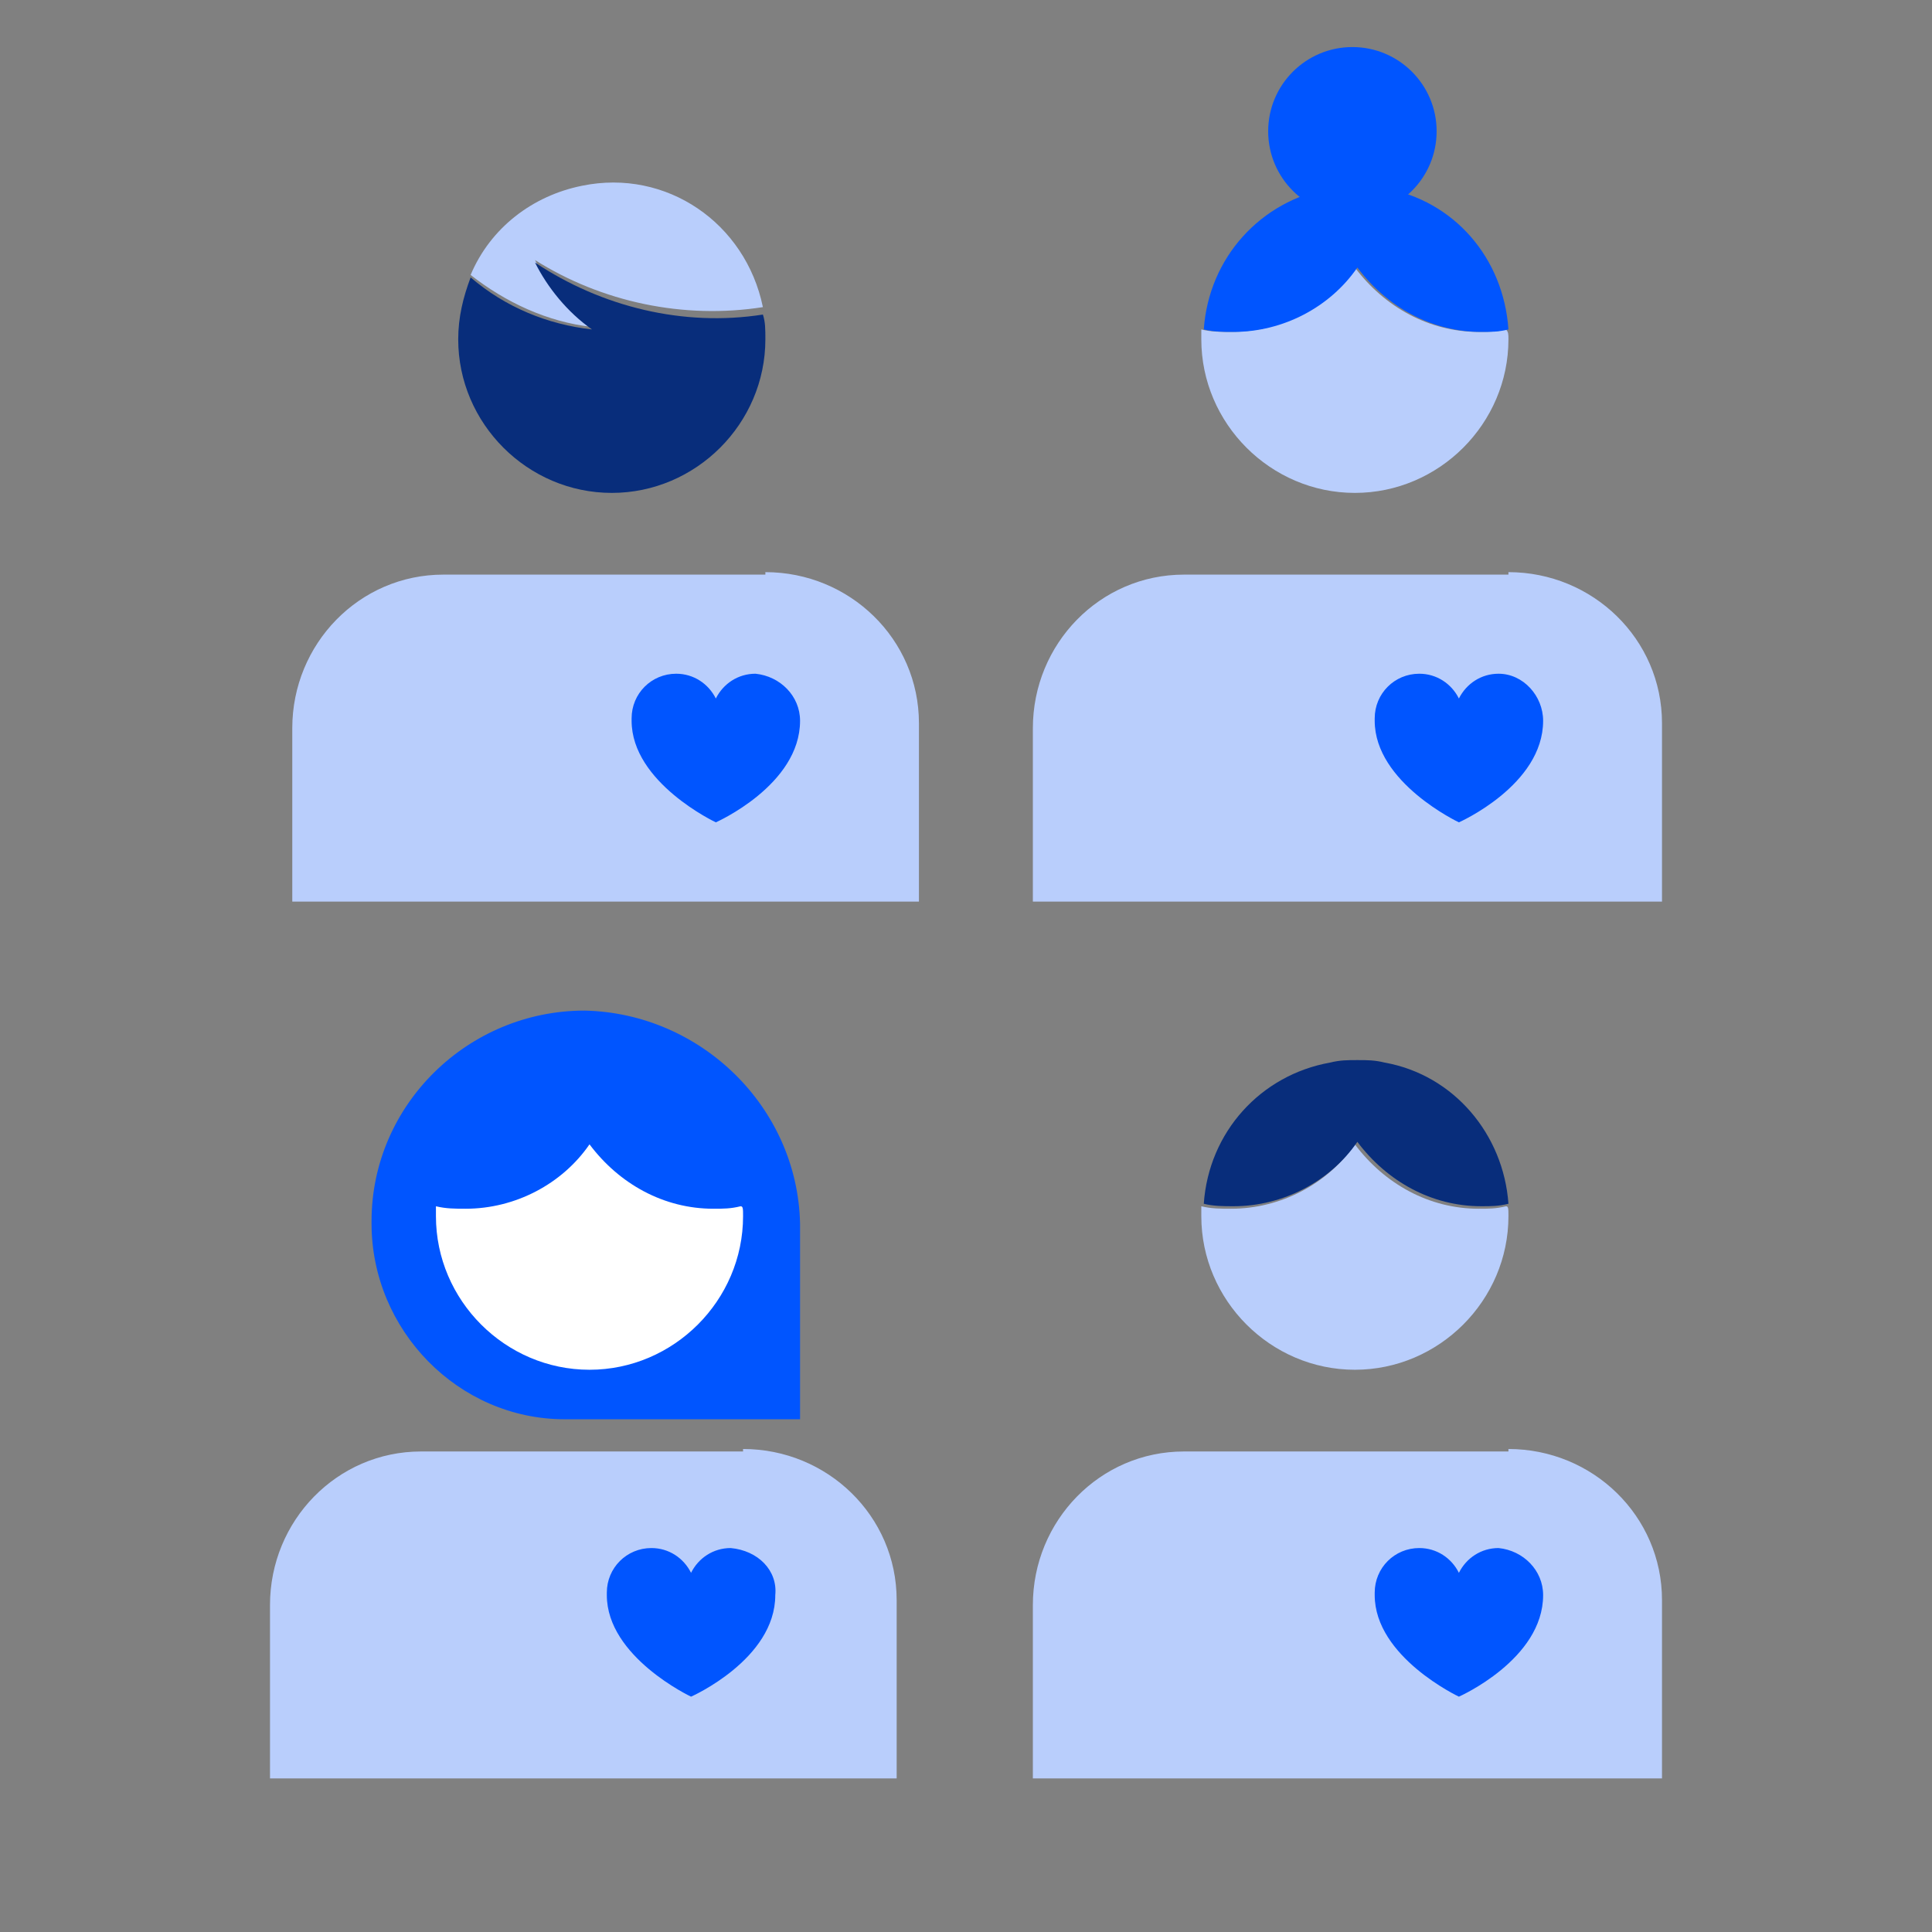
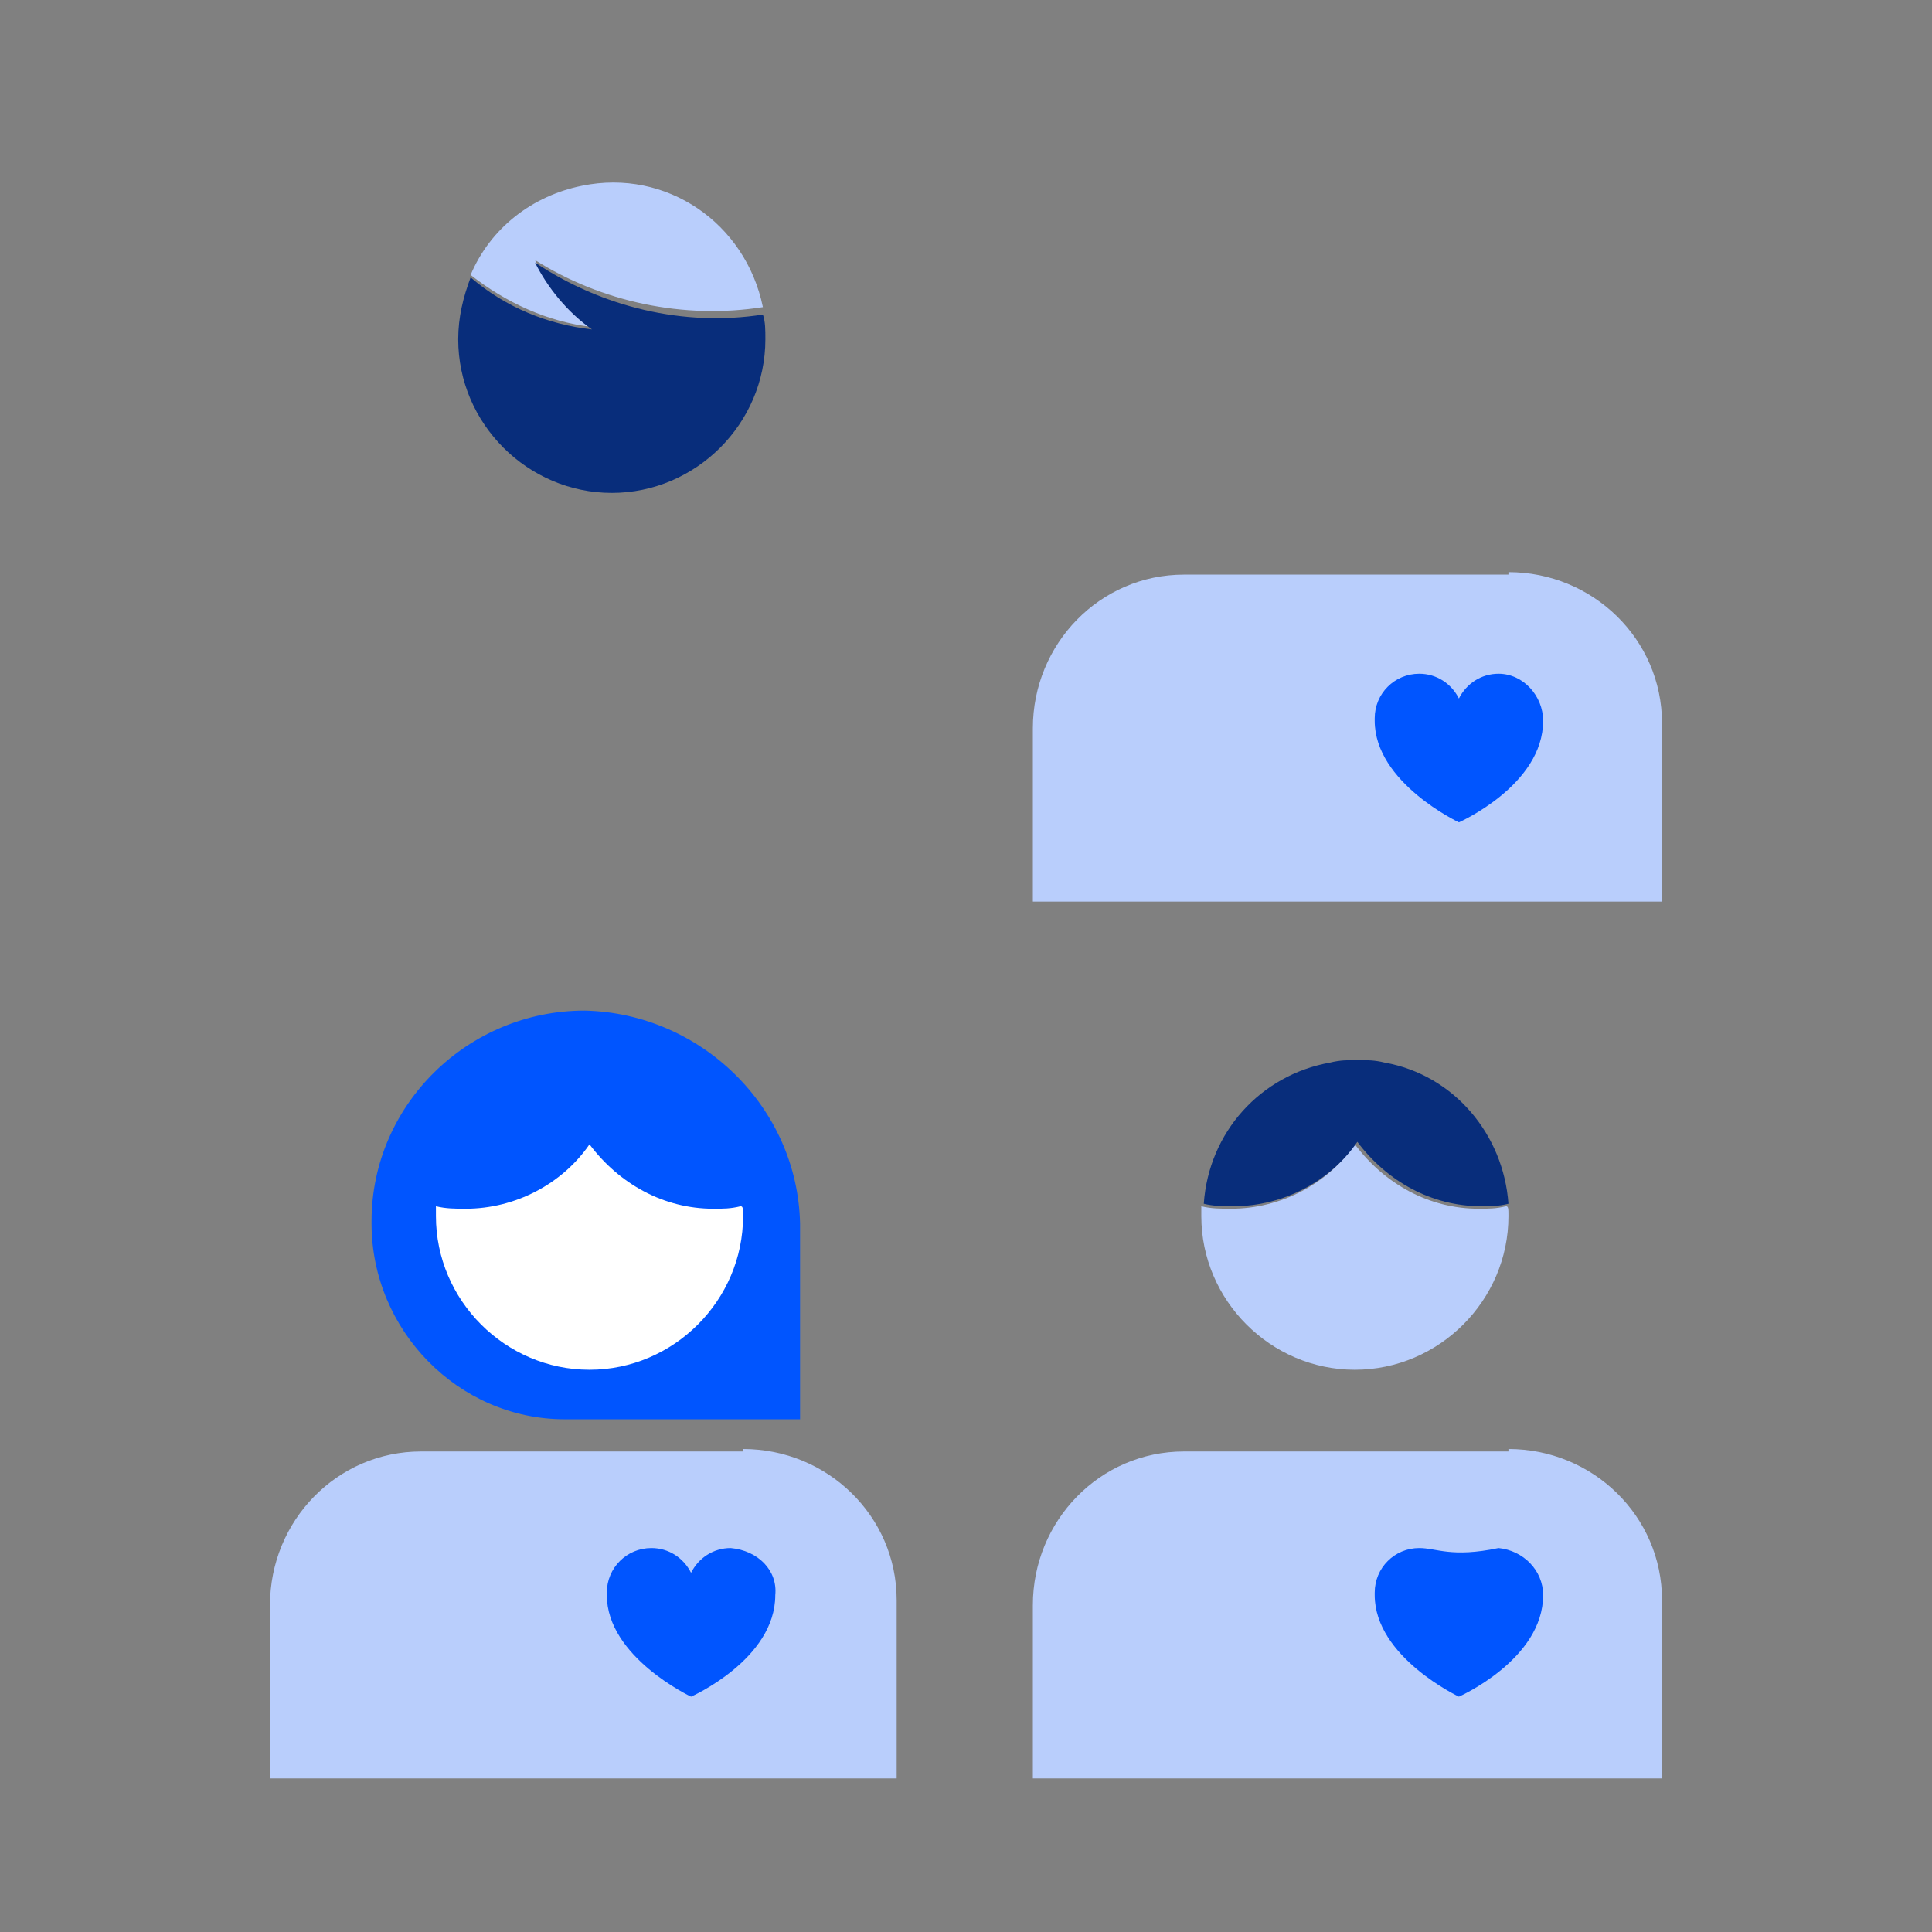
<svg xmlns="http://www.w3.org/2000/svg" width="64" height="64" viewBox="0 0 64 64" fill="none">
  <rect x="0" y="0" width="64" height="64" fill="#808080" stroke="none" />
  <path d="M19.364 33.477C15.508 33.477 12.308 36.594 12.308 40.451V40.533C12.308 44.061 15.179 47.015 18.708 47.015C18.708 47.015 18.708 47.015 18.79 47.015H26.503V40.533C26.42 36.677 23.22 33.559 19.364 33.477Z" fill="#0055FF" />
  <path fill-rule="evenodd" clip-rule="evenodd" d="M24.615 48C27.405 48 29.703 50.215 29.703 53.005C29.703 53.087 29.703 53.087 29.703 53.169V58.913H8.944V53.169C8.944 50.38 11.159 48.082 13.949 48.082C14.031 48.082 14.031 48.082 14.113 48.082H24.615V48Z" fill="#B9CEFC" />
  <path fill-rule="evenodd" clip-rule="evenodd" d="M24.615 40.288C24.615 43.077 22.318 45.375 19.528 45.375C16.738 45.375 14.441 43.077 14.441 40.288V39.959C14.769 40.041 15.097 40.041 15.425 40.041C17.067 40.041 18.625 39.221 19.528 37.908C20.513 39.221 21.99 40.041 23.631 40.041C23.959 40.041 24.205 40.041 24.533 39.959C24.615 39.959 24.615 40.041 24.615 40.288Z" fill="white" />
  <path d="M24.205 51.281C23.631 51.281 23.138 51.609 22.892 52.102C22.646 51.609 22.154 51.281 21.579 51.281C20.759 51.281 20.102 51.938 20.102 52.758V52.84C20.102 54.892 22.892 56.204 22.892 56.204C22.892 56.204 25.682 54.974 25.682 52.84C25.764 52.02 25.108 51.363 24.205 51.281Z" fill="#0055FF" />
  <path fill-rule="evenodd" clip-rule="evenodd" d="M49.969 48C52.759 48 55.056 50.215 55.056 53.005C55.056 53.087 55.056 53.087 55.056 53.169V58.913H34.215V53.169C34.215 50.38 36.431 48.082 39.221 48.082C39.303 48.082 39.303 48.082 39.385 48.082H49.969V48Z" fill="#B9CEFC" />
  <path fill-rule="evenodd" clip-rule="evenodd" d="M49.969 40.288C49.969 43.077 47.672 45.375 44.882 45.375C42.092 45.375 39.795 43.077 39.795 40.288V39.959C40.123 40.041 40.451 40.041 40.779 40.041C42.421 40.041 43.98 39.221 44.882 37.908C45.867 39.221 47.344 40.041 48.985 40.041C49.313 40.041 49.559 40.041 49.887 39.959C49.969 39.959 49.969 40.041 49.969 40.288Z" fill="#B9CEFC" />
  <path fill-rule="evenodd" clip-rule="evenodd" d="M45.867 35.199C45.538 35.117 45.292 35.117 44.964 35.117C44.636 35.117 44.39 35.117 44.062 35.199C41.764 35.609 40.041 37.497 39.877 39.876C40.205 39.958 40.533 39.958 40.862 39.958C42.503 39.958 44.062 39.138 44.964 37.825C45.949 39.138 47.426 39.958 49.067 39.958C49.395 39.958 49.641 39.958 49.969 39.876C49.805 37.579 48.164 35.609 45.867 35.199Z" fill="#082D7B" />
-   <path d="M49.641 51.281C49.067 51.281 48.575 51.609 48.328 52.102C48.082 51.609 47.59 51.281 47.016 51.281C46.195 51.281 45.539 51.938 45.539 52.758V52.84C45.539 54.892 48.328 56.204 48.328 56.204C48.328 56.204 51.118 54.974 51.118 52.84C51.118 52.02 50.462 51.363 49.641 51.281Z" fill="#0055FF" />
+   <path d="M49.641 51.281C48.082 51.609 47.59 51.281 47.016 51.281C46.195 51.281 45.539 51.938 45.539 52.758V52.84C45.539 54.892 48.328 56.204 48.328 56.204C48.328 56.204 51.118 54.974 51.118 52.84C51.118 52.02 50.462 51.363 49.641 51.281Z" fill="#0055FF" />
  <path fill-rule="evenodd" clip-rule="evenodd" d="M49.969 18.953C52.759 18.953 55.056 21.169 55.056 23.958C55.056 24.04 55.056 24.04 55.056 24.122V29.866H34.215V24.122C34.215 21.333 36.431 19.035 39.221 19.035C39.303 19.035 39.303 19.035 39.385 19.035H49.969V18.953Z" fill="#B9CEFC" />
-   <path fill-rule="evenodd" clip-rule="evenodd" d="M49.969 11.241C49.969 14.031 47.672 16.328 44.882 16.328C42.092 16.328 39.795 14.031 39.795 11.241V10.913C40.123 10.995 40.451 10.995 40.779 10.995C42.421 10.995 43.98 10.174 44.882 8.861C45.867 10.174 47.344 10.995 48.985 10.995C49.313 10.995 49.559 10.995 49.887 10.913C49.969 10.995 49.969 11.077 49.969 11.241Z" fill="#B9CEFC" />
-   <path fill-rule="evenodd" clip-rule="evenodd" d="M45.867 6.236C45.538 6.154 45.292 6.154 44.964 6.154C44.636 6.154 44.39 6.154 44.062 6.236C41.764 6.647 40.041 8.534 39.877 10.913C40.205 10.995 40.533 10.995 40.862 10.995C42.503 10.995 44.062 10.175 44.964 8.862C45.949 10.175 47.426 10.995 49.067 10.995C49.395 10.995 49.641 10.995 49.969 10.913C49.805 8.534 48.164 6.647 45.867 6.236Z" fill="#0055FF" />
  <path d="M49.641 22.318C49.067 22.318 48.575 22.647 48.328 23.139C48.082 22.647 47.59 22.318 47.016 22.318C46.195 22.318 45.539 22.975 45.539 23.795V23.877C45.539 25.929 48.328 27.241 48.328 27.241C48.328 27.241 51.118 26.011 51.118 23.877C51.118 23.057 50.462 22.318 49.641 22.318Z" fill="#0055FF" />
-   <path d="M44.8 7.138C46.341 7.138 47.59 5.889 47.59 4.348C47.59 2.808 46.341 1.559 44.8 1.559C43.259 1.559 42.01 2.808 42.01 4.348C42.01 5.889 43.259 7.138 44.8 7.138Z" fill="#0055FF" />
-   <path fill-rule="evenodd" clip-rule="evenodd" d="M25.354 18.953C28.144 18.953 30.441 21.169 30.441 23.958C30.441 24.04 30.441 24.04 30.441 24.122V29.866H9.682V24.122C9.682 21.333 11.898 19.035 14.687 19.035C14.769 19.035 14.769 19.035 14.851 19.035H25.354V18.953Z" fill="#B9CEFC" />
-   <path d="M25.026 22.318C24.451 22.318 23.959 22.647 23.713 23.139C23.467 22.647 22.974 22.318 22.4 22.318C21.579 22.318 20.923 22.975 20.923 23.795V23.877C20.923 25.929 23.713 27.241 23.713 27.241C23.713 27.241 26.503 26.011 26.503 23.877C26.503 23.057 25.846 22.4 25.026 22.318Z" fill="#0055FF" />
  <path fill-rule="evenodd" clip-rule="evenodd" d="M25.272 10.174C24.698 7.384 22.072 5.579 19.282 6.153C17.641 6.482 16.246 7.548 15.59 9.107C16.739 10.01 18.133 10.666 19.61 10.83C18.79 10.256 18.133 9.435 17.723 8.615C19.939 10.01 22.646 10.584 25.272 10.174Z" fill="#B9CEFC" />
  <path fill-rule="evenodd" clip-rule="evenodd" d="M25.354 11.241C25.354 14.031 23.056 16.328 20.267 16.328C17.477 16.328 15.179 14.031 15.179 11.241C15.179 10.502 15.344 9.846 15.59 9.19C16.738 10.174 18.133 10.748 19.61 10.913C18.79 10.338 18.133 9.518 17.723 8.697C19.938 10.174 22.646 10.831 25.272 10.42C25.354 10.666 25.354 10.913 25.354 11.241Z" fill="#082D7B" />
</svg>